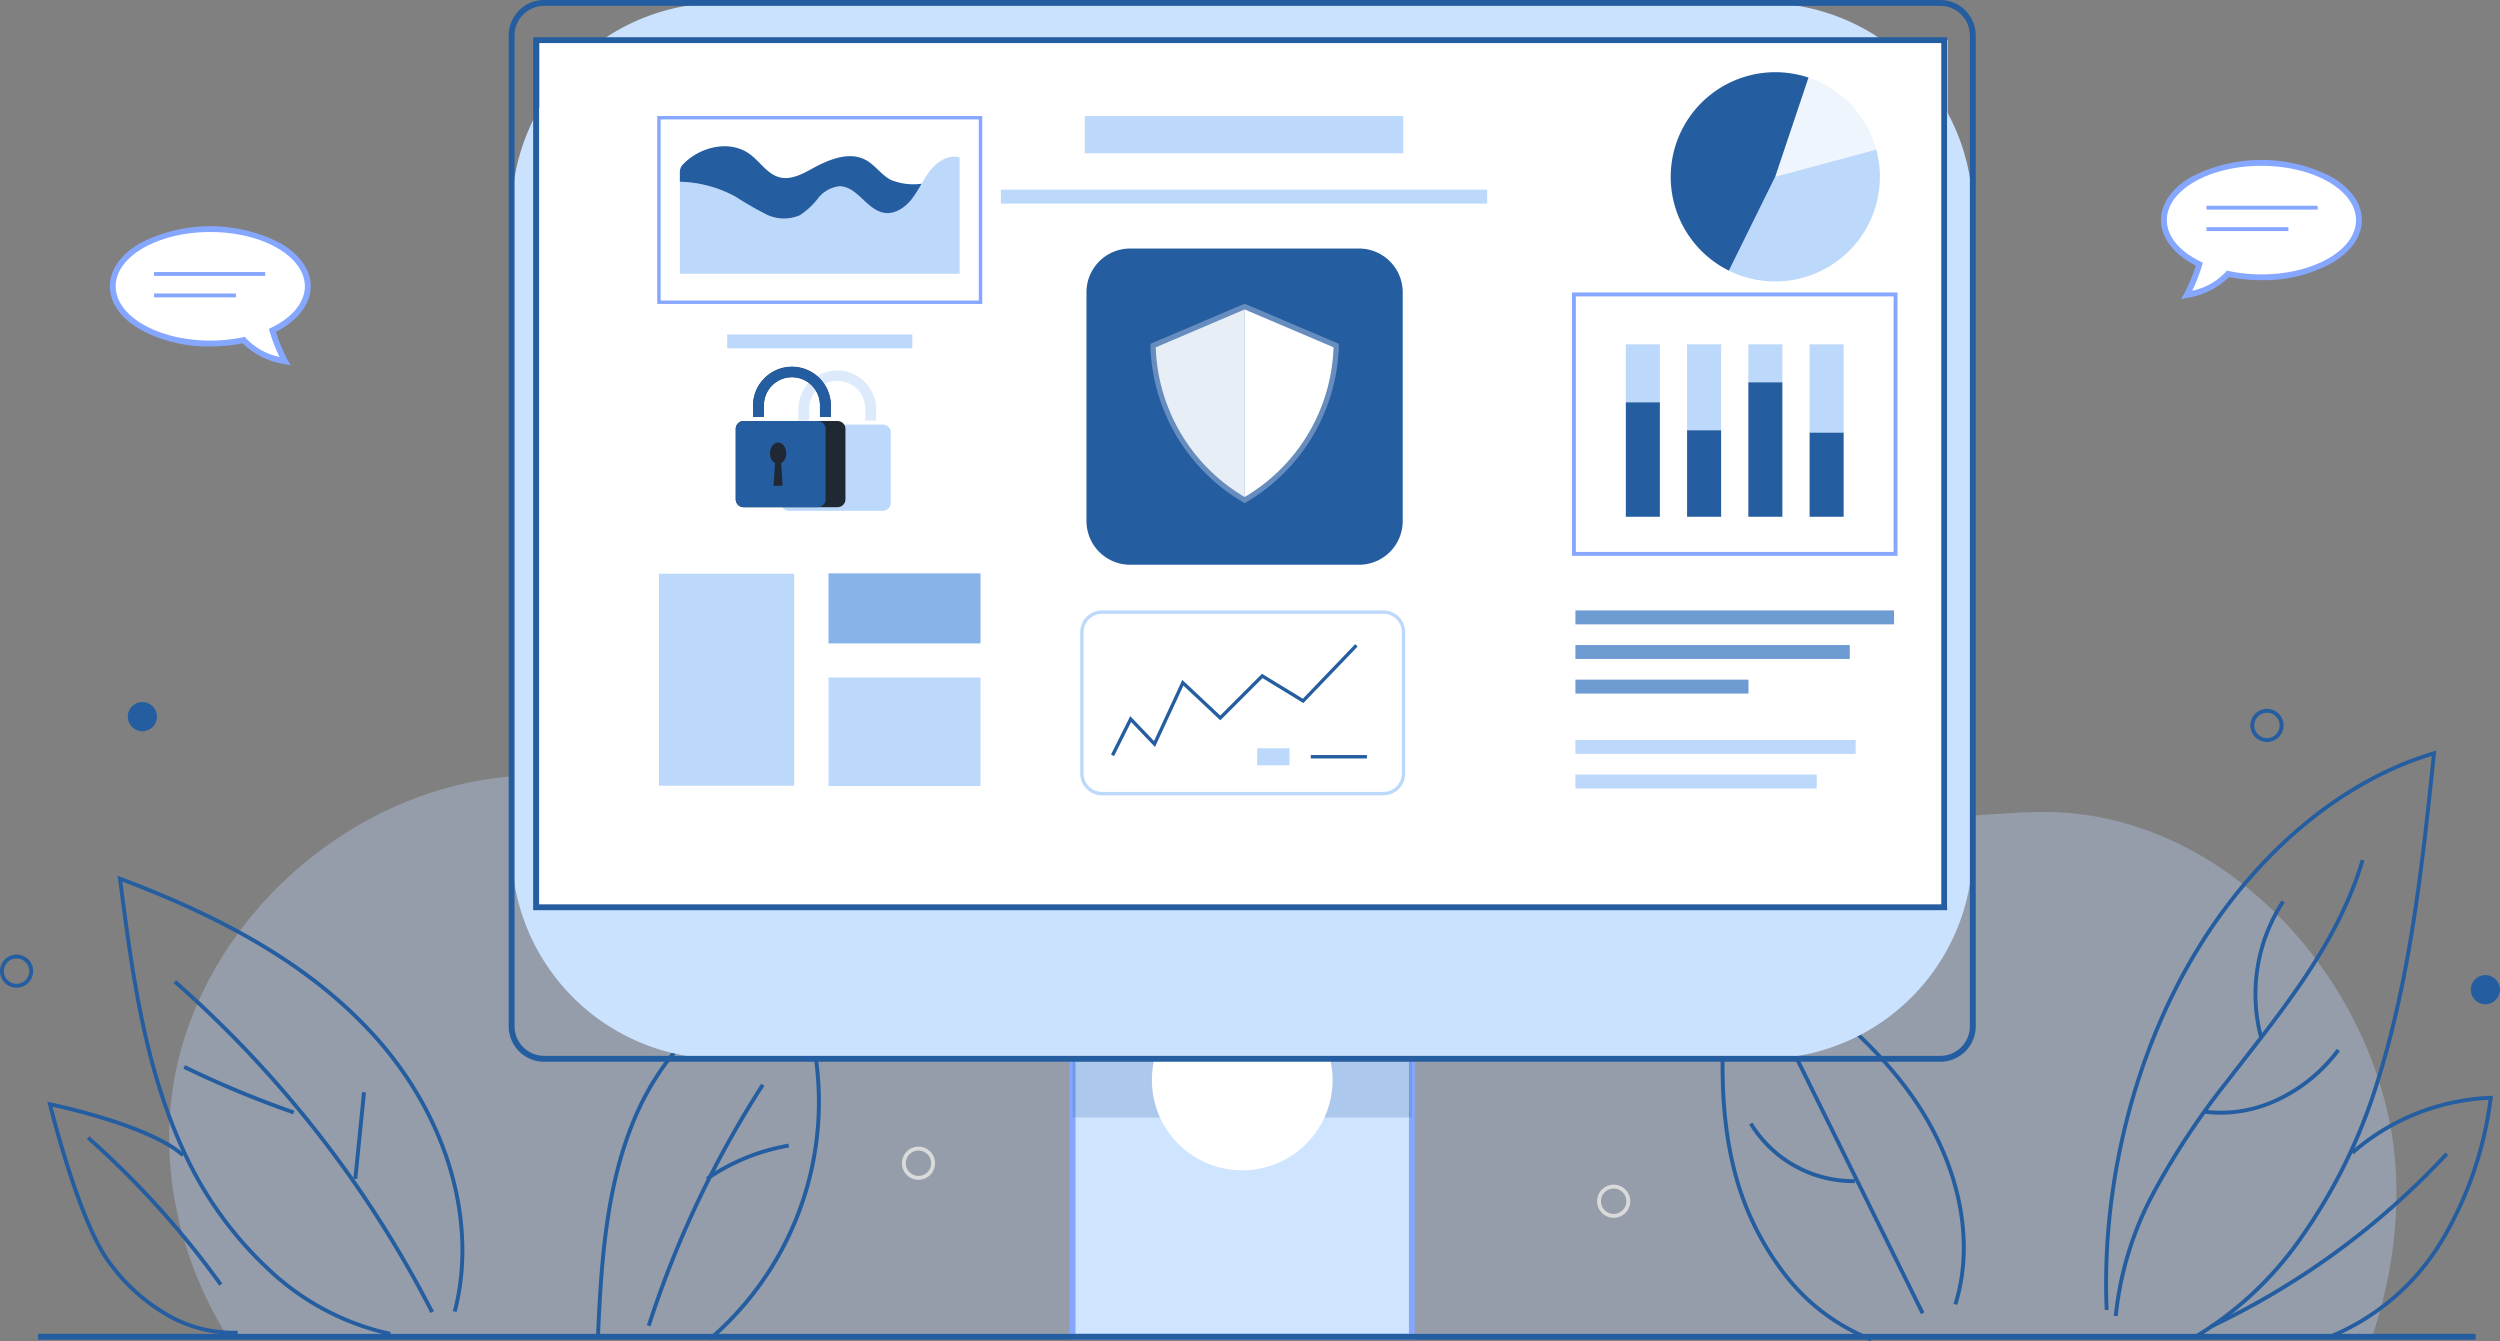
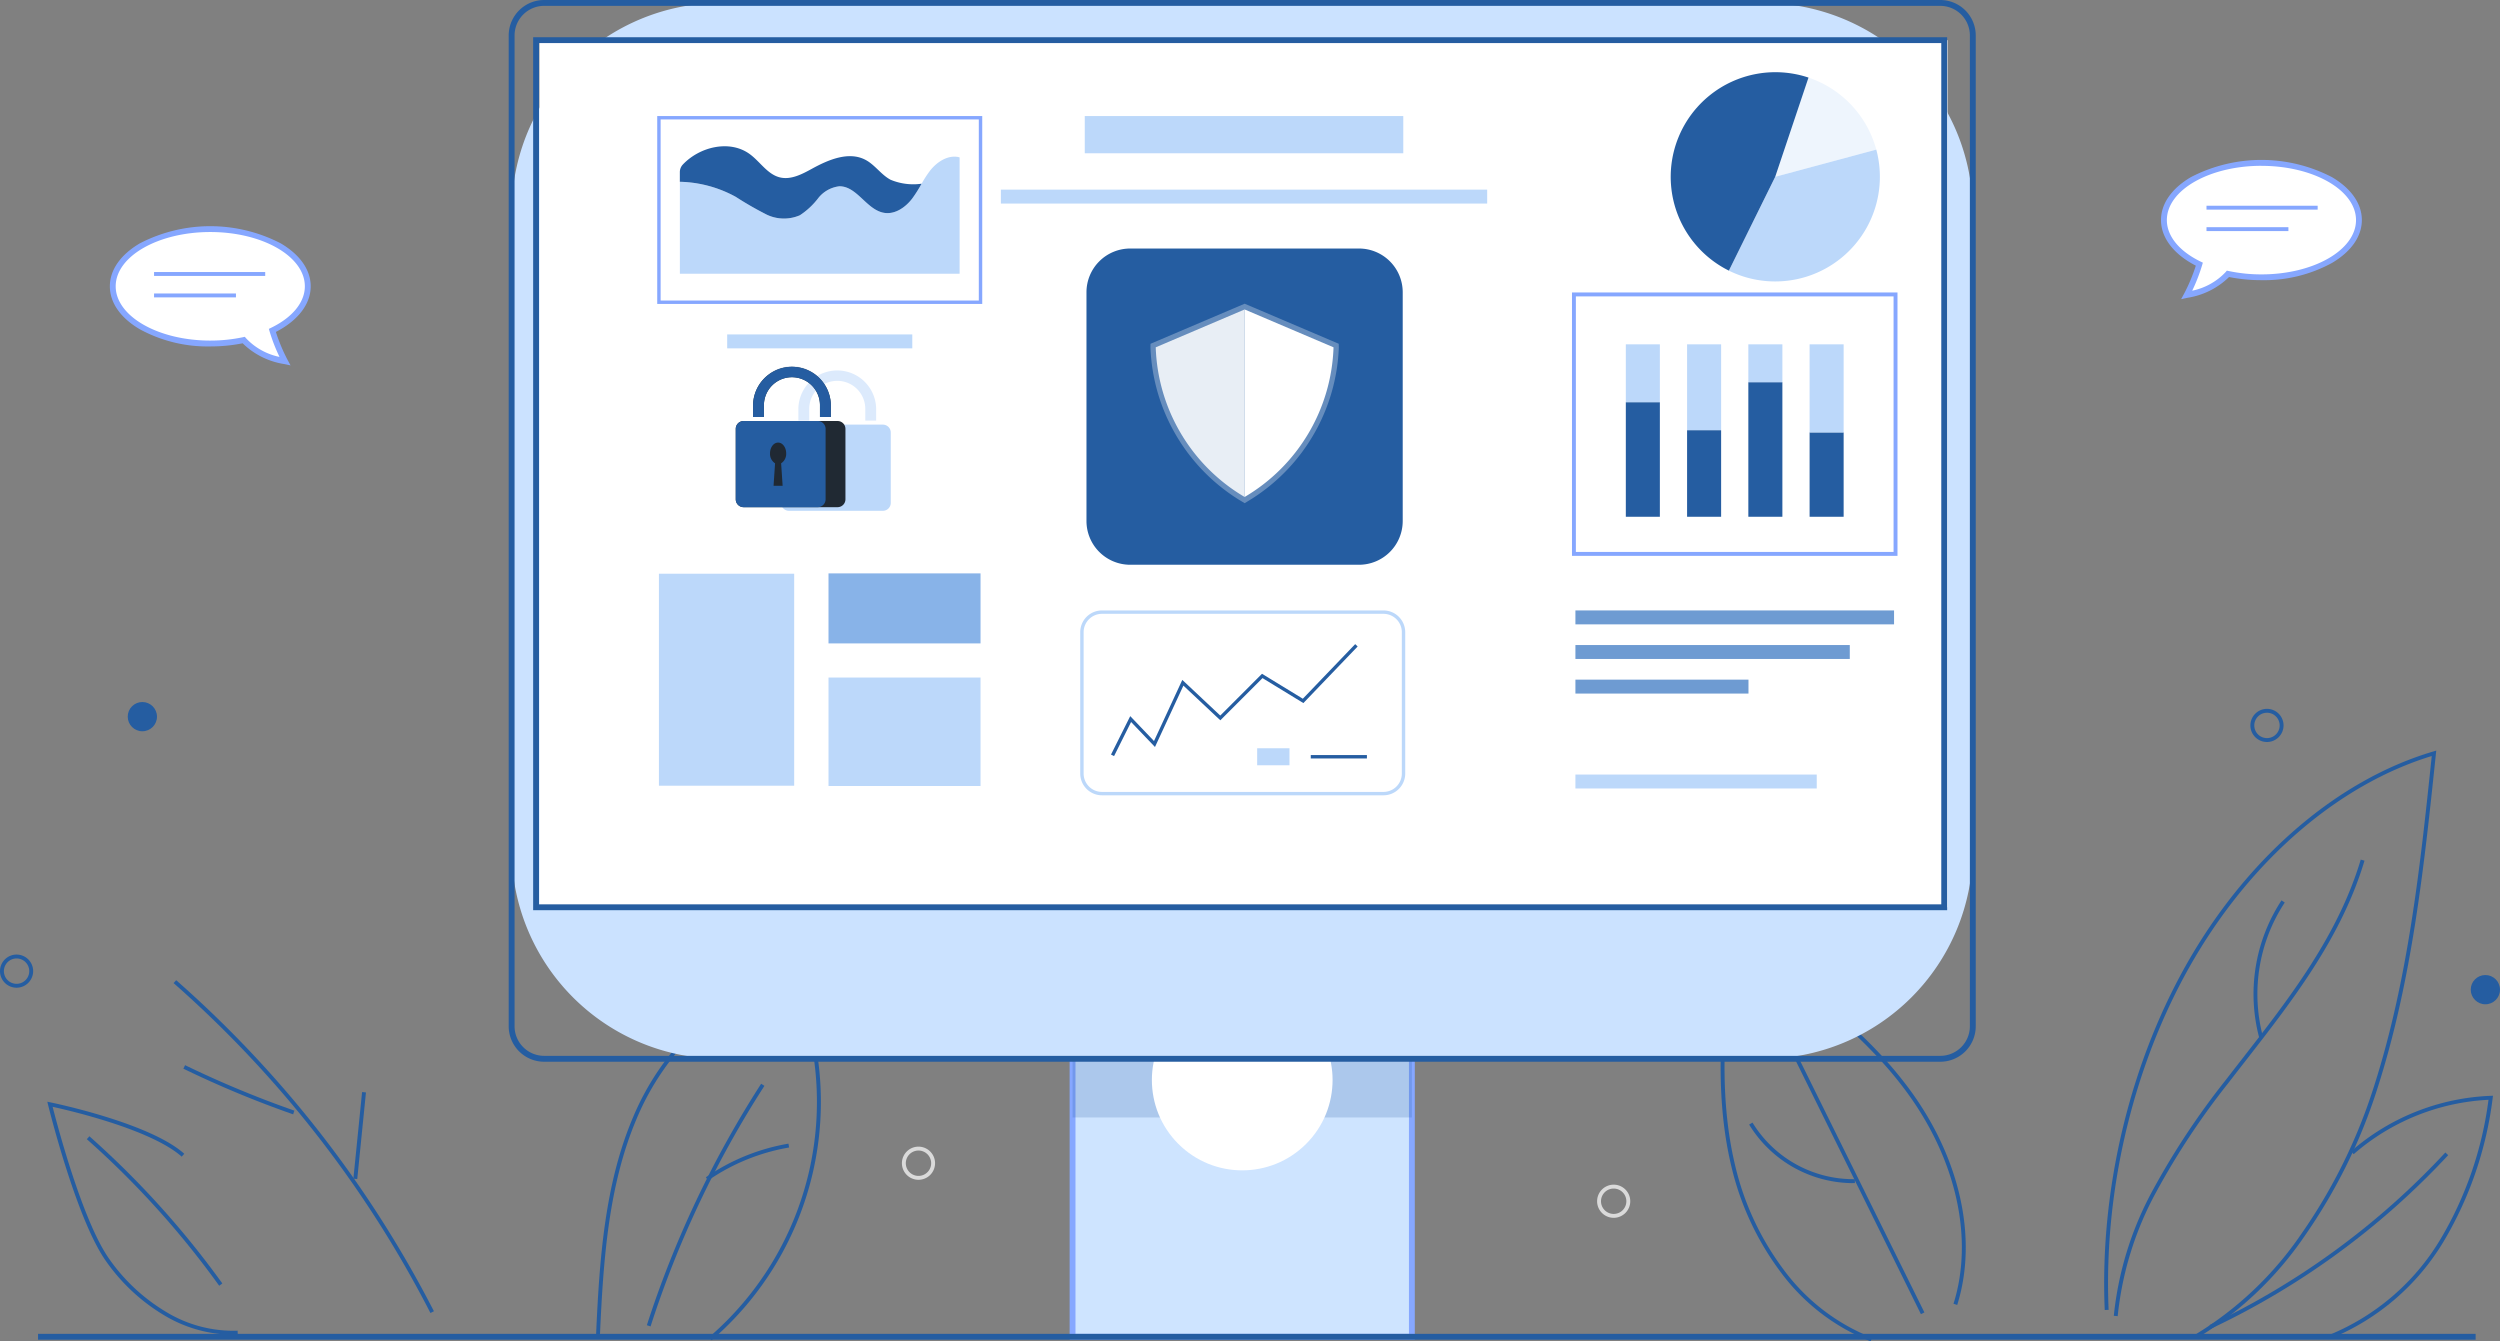
<svg xmlns="http://www.w3.org/2000/svg" id="secure-and-scalable-img" width="397.575" height="213.312" viewBox="0 0 397.575 213.312">
  <rect x="0" y="0" width="397.575" height="213.312" fill="#808080" stroke="none" />
  <g id="Group_13795" data-name="Group 13795" transform="translate(0 87.474)">
-     <path id="Path_19204" data-name="Path 19204" d="M541.45,703.708c-4.838-26.219-27.53-49.692-54.187-50.208-9.9-.192-20.349,2.506-29.388-1.538-6.685-2.992-11.326-9.176-17.277-13.445-9.08-6.512-20.9-8.251-32.01-7.07s-21.741,5.028-32.243,8.844a81.024,81.024,0,0,0-128.918,7.38c-27.633-.344-53.868,21.514-58.519,48.756-2.386,13.977,1.069,28.5,8.527,40.522H538.484C542.234,726.008,543.364,714.08,541.45,703.708Z" transform="translate(-161.26 -611.836)" fill="#bcd8fa" opacity="0.34" />
    <g id="Group_13790" data-name="Group 13790" transform="translate(273.632 31.897)">
      <g id="Group_13787" data-name="Group 13787" transform="translate(60.99)">
        <path id="Path_19205" data-name="Path 19205" d="M2355.178,928.424l-.311-.538a54.946,54.946,0,0,0,17.017-16.123,86.308,86.308,0,0,0,11.5-23.327c5.461-16.989,7.386-35.1,9.219-52.637-14.587,4.455-28.316,16.147-37.728,32.151-9.518,16.184-14.5,36.568-13.659,55.924l-.619.027c-.841-19.473,4.169-39.98,13.745-56.265,9.586-16.3,23.63-28.171,38.532-32.566l.445-.131-.049.46c-1.852,17.711-3.766,36.027-9.294,53.226a86.9,86.9,0,0,1-11.582,23.5,55.558,55.558,0,0,1-17.212,16.3Z" transform="translate(-2340.503 -834.94)" fill="#255da1" />
        <path id="Path_19206" data-name="Path 19206" d="M2351.868,1028.74l-.618-.053a52.837,52.837,0,0,1,6.226-20.034,120.68,120.68,0,0,1,11.558-17.445c.864-1.119,1.75-2.259,2.608-3.36,7.5-9.626,15.252-19.581,18.882-31.718l.595.177c-3.663,12.248-11.453,22.249-18.986,31.921-.858,1.1-1.744,2.239-2.606,3.357a120.23,120.23,0,0,0-11.5,17.354,52.237,52.237,0,0,0-6.157,19.8Z" transform="translate(-2349.714 -938.803)" fill="#255da1" />
-         <path id="Path_19207" data-name="Path 19207" d="M2454.982,1177.127a19.18,19.18,0,0,1-2.552-.169l.083-.615a20.5,20.5,0,0,0,11.329-1.86,25.436,25.436,0,0,0,9.582-7.833l.5.372a26.043,26.043,0,0,1-9.816,8.023,21.761,21.761,0,0,1-9.12,2.08Z" transform="translate(-2436.428 -1119.225)" fill="#255da1" />
        <path id="Path_19208" data-name="Path 19208" d="M2507.493,1023.357a27.169,27.169,0,0,1,3.547-21.867l.512.349a26.523,26.523,0,0,0-3.464,21.348l-.6.17Z" transform="translate(-2482.83 -977.678)" fill="#255da1" />
      </g>
      <g id="Group_13788" data-name="Group 13788" transform="translate(77.744 54.885)">
        <path id="Path_19209" data-name="Path 19209" d="M2590.079,1257.506l-.219-.58a36.874,36.874,0,0,0,17.835-15.281,57.82,57.82,0,0,0,7.638-22.169,35.32,35.32,0,0,0-21.443,8.65l-.41-.465a35.936,35.936,0,0,1,22.2-8.818l.371-.013-.053.366a58.66,58.66,0,0,1-7.779,22.777A37.5,37.5,0,0,1,2590.079,1257.506Z" transform="translate(-2570.964 -1218.83)" fill="#255da1" />
        <path id="Path_19210" data-name="Path 19210" d="M2457.953,1309.976l-.263-.562a122.7,122.7,0,0,0,37.506-27.444l.455.422a123.292,123.292,0,0,1-37.7,27.585Z" transform="translate(-2457.69 -1272.943)" fill="#255da1" />
      </g>
      <g id="Group_13789" data-name="Group 13789" transform="translate(0 29.193)">
        <path id="Path_19211" data-name="Path 19211" d="M1937.774,1103.877a32.676,32.676,0,0,1-14.32-11.014,45.264,45.264,0,0,1-7.813-16.709c-2.952-12.222-1.554-25.26-.013-36.52l.069-.5.416.292c9.9,6.938,20.139,14.111,27.565,24.008,8.269,11.02,11.208,23.976,7.858,34.657l-.592-.186c3.29-10.491.387-23.238-7.762-34.1-7.263-9.679-17.277-16.76-27.009-23.58-1.505,11.088-2.812,23.85.07,35.787a44.642,44.642,0,0,0,7.7,16.479,32.053,32.053,0,0,0,14.044,10.809l-.219.58Z" transform="translate(-1913.911 -1039.13)" fill="#255da1" />
        <rect id="Rectangle_5332" data-name="Rectangle 5332" width="0.62" height="53.997" transform="translate(7.935 12.012) rotate(-26.29)" fill="#255da1" />
        <path id="Path_19212" data-name="Path 19212" d="M1962.03,1258.311a19.472,19.472,0,0,1-16.41-9.313l.533-.317a18.832,18.832,0,0,0,16.273,9l.014.62c-.136,0-.273,0-.409,0Z" transform="translate(-1941.086 -1218.721)" fill="#255da1" />
      </g>
    </g>
    <g id="Group_13794" data-name="Group 13794" transform="translate(7.525 51.796)">
      <g id="Group_13791" data-name="Group 13791" transform="translate(11.185)">
-         <path id="Path_19213" data-name="Path 19213" d="M174.167,1047.276a41.158,41.158,0,0,1-19.623-10.441,59.318,59.318,0,0,1-13.286-18.4c-6.459-13.782-8.428-29.043-10.332-43.8l-.066-.51.482.18c18.387,6.88,31.236,14.8,40.438,24.912,11.761,12.929,16.736,29.9,12.987,44.288l-.6-.156c3.7-14.188-1.225-30.939-12.846-43.715-9.053-9.952-21.68-17.765-39.714-24.568,1.879,14.552,3.869,29.571,10.214,43.107a58.666,58.666,0,0,0,13.145,18.209,40.539,40.539,0,0,0,19.328,10.29l-.124.608Z" transform="translate(-130.86 -974.12)" fill="#255da1" />
        <path id="Path_19214" data-name="Path 19214" d="M233.928,1143.212a177.921,177.921,0,0,0-40.848-52.466l.409-.466a178.536,178.536,0,0,1,40.991,52.649Z" transform="translate(-184.184 -1073.673)" fill="#255da1" />
        <path id="Path_19215" data-name="Path 19215" d="M221.41,1192.636a163.381,163.381,0,0,1-17.45-7.259l.272-.558a163.01,163.01,0,0,0,17.384,7.231l-.2.585Z" transform="translate(-193.509 -1154.696)" fill="#255da1" />
        <rect id="Rectangle_5333" data-name="Rectangle 5333" width="13.848" height="0.62" transform="matrix(0.1, -0.995, 0.995, 0.1, 37.488, 48.174)" fill="#255da1" />
      </g>
      <g id="Group_13792" data-name="Group 13792" transform="translate(0 35.934)">
        <path id="Path_19216" data-name="Path 19216" d="M81.993,1262.515a21.5,21.5,0,0,1-10.884-3.151,30.134,30.134,0,0,1-9.132-8.525c-1.993-2.812-4.152-7.861-6.419-15-1.684-5.308-2.8-9.855-2.812-9.9l-.116-.476.48.1c.645.131,15.86,3.294,21.3,8.178L74,1234.2c-2.193-1.967-6.517-3.979-12.5-5.817-3.613-1.11-6.837-1.85-8.025-2.11.742,2.914,4.775,18.227,9.014,24.211a29.517,29.517,0,0,0,8.941,8.349,20.584,20.584,0,0,0,11.46,3.042l.031.619c-.306.016-.615.023-.922.023Z" transform="translate(-52.63 -1225.46)" fill="#255da1" />
        <path id="Path_19217" data-name="Path 19217" d="M117.62,1287.672a141.7,141.7,0,0,0-21.05-23.307l.412-.465a142.318,142.318,0,0,1,21.141,23.408l-.5.362Z" transform="translate(-90.288 -1258.404)" fill="#255da1" />
      </g>
      <g id="Group_13793" data-name="Group 13793" transform="translate(87.266 15.964)">
        <path id="Path_19218" data-name="Path 19218" d="M681.373,1143.677l-.4-.47a49.389,49.389,0,0,0,13.233-56.734,29.608,29.608,0,0,0-14.838,7.686,41.81,41.81,0,0,0-9.922,14.343c-4.432,10.475-5.278,22.213-5.813,34.323l-.619-.027c.538-12.17,1.39-23.968,5.862-34.537a42.441,42.441,0,0,1,10.072-14.557,30.135,30.135,0,0,1,15.4-7.883l.24-.04.1.223a50.009,50.009,0,0,1-13.3,57.673Z" transform="translate(-663.01 -1085.78)" fill="#255da1" />
        <path id="Path_19219" data-name="Path 19219" d="M720.11,1244.062l-.59-.19a163.542,163.542,0,0,1,18.174-38.4l.522.336a162.908,162.908,0,0,0-18.106,38.257Z" transform="translate(-711.441 -1188.358)" fill="#255da1" />
        <path id="Path_19220" data-name="Path 19220" d="M785.493,1277.973l-.353-.51a32.845,32.845,0,0,1,13.138-5.353l.1.612a32.243,32.243,0,0,0-12.887,5.251Z" transform="translate(-767.679 -1245.47)" fill="#255da1" />
      </g>
    </g>
    <path id="Path_19221" data-name="Path 19221" d="M1779.146,1323.013a2.636,2.636,0,1,1,2.636-2.636A2.639,2.639,0,0,1,1779.146,1323.013Zm0-4.652a2.016,2.016,0,1,0,2.016,2.016A2.019,2.019,0,0,0,1779.146,1318.361Z" transform="translate(-1522.522 -1216.817)" fill="#dadada" />
    <path id="Path_19222" data-name="Path 19222" d="M2505.8,793.743a2.636,2.636,0,1,1,2.636-2.636A2.639,2.639,0,0,1,2505.8,793.743Zm0-4.652a2.016,2.016,0,1,0,2.016,2.016A2.019,2.019,0,0,0,2505.8,789.09Z" transform="translate(-2145.283 -763.216)" fill="#255da1" />
    <circle id="Ellipse_364" data-name="Ellipse 364" cx="2.326" cy="2.326" r="2.326" transform="translate(392.922 67.586)" fill="#255da1" />
    <circle id="Ellipse_365" data-name="Ellipse 365" cx="2.326" cy="2.326" r="2.326" transform="translate(20.313 24.168)" fill="#255da1" />
    <path id="Path_19223" data-name="Path 19223" d="M2.636,1067.053a2.636,2.636,0,1,1,2.636-2.636A2.639,2.639,0,0,1,2.636,1067.053Zm0-4.652a2.016,2.016,0,1,0,2.016,2.016A2.019,2.019,0,0,0,2.636,1062.4Z" transform="translate(0 -997.451)" fill="#255da1" />
    <path id="Path_19224" data-name="Path 19224" d="M1005.856,1280.713a2.636,2.636,0,1,1,2.636-2.636A2.639,2.639,0,0,1,1005.856,1280.713Zm0-4.652a2.016,2.016,0,1,0,2.016,2.016A2.019,2.019,0,0,0,1005.856,1276.061Z" transform="translate(-859.789 -1180.564)" fill="#dadada" />
  </g>
  <g id="Group_13796" data-name="Group 13796" transform="translate(17.471 35.974)">
    <path id="Path_19225" data-name="Path 19225" d="M156.453,263.967c0-5.024-6.943-9.1-15.507-9.1s-15.507,4.073-15.507,9.1,6.943,9.1,15.507,9.1a25.46,25.46,0,0,0,5.323-.55c1.159,1.4,3.168,2.642,6.554,3.361a27.854,27.854,0,0,1-2-4.894C154.26,269.313,156.453,266.789,156.453,263.967Z" transform="translate(-124.977 -254.405)" fill="#fff" />
    <path id="Path_19226" data-name="Path 19226" d="M150.938,273.755l-.988-.21a12.082,12.082,0,0,1-6.63-3.305,26.007,26.007,0,0,1-5.15.5,22.488,22.488,0,0,1-11.2-2.728c-3.077-1.806-4.771-4.232-4.771-6.834s1.694-5.028,4.771-6.834a24.357,24.357,0,0,1,22.4,0c3.077,1.806,4.771,4.232,4.771,6.834,0,2.814-2.013,5.443-5.54,7.256a27.873,27.873,0,0,0,1.853,4.431l.483.888Zm-7.269-4.541.18.216a10.09,10.09,0,0,0,5.33,2.975,27.639,27.639,0,0,1-1.584-4.08l-.11-.377.353-.172c3.413-1.656,5.371-4.059,5.371-6.6,0-4.759-6.747-8.631-15.04-8.631s-15.04,3.872-15.04,8.631,6.747,8.631,15.04,8.631a24.922,24.922,0,0,0,5.224-.54l.276-.059Z" transform="translate(-122.2 -251.62)" fill="#86a7ff" />
  </g>
  <g id="Group_13797" data-name="Group 13797" transform="translate(24.499 43.261)">
    <rect id="Rectangle_5334" data-name="Rectangle 5334" width="17.677" height="0.62" fill="#86a7ff" />
    <rect id="Rectangle_5335" data-name="Rectangle 5335" width="13.025" height="0.62" transform="translate(0 3.411)" fill="#86a7ff" />
  </g>
  <g id="Group_13801" data-name="Group 13801" transform="translate(343.663 25.429)">
    <g id="Group_13799" data-name="Group 13799">
      <path id="Path_19227" data-name="Path 19227" d="M2407,190.217c0-5.024,6.943-9.1,15.507-9.1s15.507,4.073,15.507,9.1-6.943,9.1-15.507,9.1a25.459,25.459,0,0,1-5.323-.55c-1.159,1.4-3.168,2.642-6.554,3.361a27.851,27.851,0,0,0,2-4.894C2409.193,195.563,2407,193.039,2407,190.217Z" transform="translate(-2406.534 -180.654)" fill="#fff" />
      <path id="Path_19228" data-name="Path 19228" d="M2406.944,200l.483-.888a27.864,27.864,0,0,0,1.853-4.431c-3.527-1.813-5.54-4.442-5.54-7.256,0-2.6,1.694-5.028,4.771-6.834a24.358,24.358,0,0,1,22.4,0c3.077,1.806,4.771,4.232,4.771,6.834s-1.694,5.028-4.771,6.834a22.475,22.475,0,0,1-11.2,2.728,26.016,26.016,0,0,1-5.15-.5,12.076,12.076,0,0,1-6.629,3.305l-.988.21Zm12.769-21.2c-8.294,0-15.04,3.872-15.04,8.631,0,2.536,1.957,4.941,5.371,6.6l.353.172-.11.377a27.646,27.646,0,0,1-1.584,4.08,10.089,10.089,0,0,0,5.33-2.975l.18-.216.276.059a25.029,25.029,0,0,0,5.224.54c8.294,0,15.041-3.872,15.041-8.631s-6.747-8.631-15.041-8.631Z" transform="translate(-2403.74 -177.86)" fill="#86a7ff" />
    </g>
    <g id="Group_13800" data-name="Group 13800" transform="translate(7.237 7.289)">
      <rect id="Rectangle_5336" data-name="Rectangle 5336" width="17.677" height="0.62" fill="#86a7ff" />
      <rect id="Rectangle_5337" data-name="Rectangle 5337" width="13.025" height="0.62" transform="translate(0 3.411)" fill="#86a7ff" />
    </g>
  </g>
  <g id="Group_13803" data-name="Group 13803" transform="translate(170.104 151.338)">
    <g id="Group_13802" data-name="Group 13802">
      <rect id="Rectangle_5338" data-name="Rectangle 5338" width="53.961" height="60.784" transform="translate(0.466 0.466)" fill="#cee4ff" />
      <path id="Path_19229" data-name="Path 19229" d="M1244.682,1120.244H1189.79V1058.53h54.892Zm-53.961-.931h53.031v-59.853h-53.031Z" transform="translate(-1189.79 -1058.53)" fill="#86a7ff" />
    </g>
    <rect id="Rectangle_5339" data-name="Rectangle 5339" width="53.961" height="25.903" transform="translate(0.466 0.466)" fill="#255da1" opacity="0.2" />
    <circle id="Ellipse_366" data-name="Ellipse 366" cx="14.369" cy="14.369" r="14.369" transform="translate(7.127 20.416) rotate(-45)" fill="#fff" />
  </g>
  <g id="Group_13806" data-name="Group 13806" transform="translate(80.898)">
    <g id="Group_13804" data-name="Group 13804">
      <path id="Path_19241" data-name="Path 19241" d="M33.34,0H199.034a33.34,33.34,0,0,1,33.34,33.34V134.577a33.34,33.34,0,0,1-33.34,33.34H33.34A33.34,33.34,0,0,1,0,134.577V33.34A33.34,33.34,0,0,1,33.34,0Z" transform="translate(0.465 0.465)" fill="#cbe2ff" />
      <path id="Path_19230" data-name="Path 19230" d="M793.51,168.848H571.474a5.641,5.641,0,0,1-5.634-5.634V5.634A5.641,5.641,0,0,1,571.474,0H793.51a5.641,5.641,0,0,1,5.634,5.634v157.58a5.641,5.641,0,0,1-5.634,5.634ZM571.474.931a4.709,4.709,0,0,0-4.7,4.7v157.58a4.709,4.709,0,0,0,4.7,4.7H793.51a4.709,4.709,0,0,0,4.7-4.7V5.634a4.709,4.709,0,0,0-4.7-4.7H571.474Z" transform="translate(-565.84)" fill="#255da1" />
    </g>
    <g id="Group_13805" data-name="Group 13805" transform="translate(4.219 5.922)">
      <rect id="Rectangle_5341" data-name="Rectangle 5341" width="223.937" height="137.896" transform="translate(0.67 0.465)" fill="#fff" />
      <path id="Path_19231" data-name="Path 19231" d="M820.218,180.247H595.35V41.42H820.218Zm-223.939-.931H819.286V42.349H596.279Z" transform="translate(-595.68 -41.42)" fill="#255da1" />
    </g>
  </g>
  <g id="Group_13819" data-name="Group 13819" transform="translate(104.519 18.455)">
    <g id="Group_13807" data-name="Group 13807" transform="translate(27.649)">
      <rect id="Rectangle_5342" data-name="Rectangle 5342" width="50.652" height="5.92" transform="translate(40.343)" fill="#bcd8fa" />
      <rect id="Rectangle_5343" data-name="Rectangle 5343" width="77.335" height="2.215" transform="translate(27.002 11.702)" fill="#bcd8fa" />
    </g>
    <g id="Group_13808" data-name="Group 13808" transform="translate(146.02 78.622)">
      <rect id="Rectangle_5344" data-name="Rectangle 5344" width="50.673" height="2.215" fill="#6e9bd2" />
      <rect id="Rectangle_5345" data-name="Rectangle 5345" width="43.633" height="2.215" transform="translate(0 5.503)" fill="#6e9bd2" />
      <rect id="Rectangle_5346" data-name="Rectangle 5346" width="27.522" height="2.215" transform="translate(0 11.006)" fill="#6e9bd2" />
    </g>
    <g id="Group_13809" data-name="Group 13809" transform="translate(146.019 99.218)">
-       <rect id="Rectangle_5347" data-name="Rectangle 5347" width="44.57" height="2.215" fill="#bcd8fa" />
      <rect id="Rectangle_5348" data-name="Rectangle 5348" width="38.379" height="2.215" transform="translate(0 5.503)" fill="#bcd8fa" />
    </g>
    <g id="Group_13810" data-name="Group 13810" transform="translate(0.27 72.731)">
      <rect id="Rectangle_5349" data-name="Rectangle 5349" width="21.508" height="33.714" transform="translate(0 0.053)" fill="#bcd8fa" />
      <rect id="Rectangle_5350" data-name="Rectangle 5350" width="24.178" height="11.136" transform="translate(26.968)" fill="#88b3e8" />
      <rect id="Rectangle_5351" data-name="Rectangle 5351" width="24.178" height="17.249" transform="translate(26.968 16.563)" fill="#bcd8fa" />
    </g>
    <g id="Group_13812" data-name="Group 13812" transform="translate(67.269 78.621)">
      <path id="Path_19232" data-name="Path 19232" d="M1235.357,698.042h-44.768a3.462,3.462,0,0,1-3.458-3.458V672.1a3.462,3.462,0,0,1,3.458-3.458h44.768a3.462,3.462,0,0,1,3.458,3.458v22.485A3.462,3.462,0,0,1,1235.357,698.042Zm-44.768-28.861a2.922,2.922,0,0,0-2.918,2.918v22.485a2.921,2.921,0,0,0,2.918,2.918h44.768a2.922,2.922,0,0,0,2.918-2.918V672.1a2.922,2.922,0,0,0-2.918-2.918Z" transform="translate(-1187.13 -668.64)" fill="#bcd8fa" />
      <path id="Path_19233" data-name="Path 19233" d="M1221.855,723.938l-.485-.243,3.058-6.116,3.78,3.959,4.5-9.721,6.036,5.67,6.64-6.641,6.491,3.966,8.328-8.683.39.375-8.63,9-6.5-3.972-6.709,6.711-5.872-5.516-4.519,9.762-3.8-3.977Z" transform="translate(-1216.475 -700.77)" fill="#255da1" />
      <g id="Group_13811" data-name="Group 13811" transform="translate(28.139 21.919)">
        <rect id="Rectangle_5352" data-name="Rectangle 5352" width="5.141" height="2.706" fill="#bcd8fa" />
        <rect id="Rectangle_5353" data-name="Rectangle 5353" width="8.93" height="0.542" transform="translate(8.524 1.082)" fill="#255da1" />
      </g>
    </g>
    <g id="Group_13813" data-name="Group 13813" transform="translate(161.15 -6.982)">
      <path id="Path_19234" data-name="Path 19234" d="M1383.962,326.484a16.673,16.673,0,0,0-10.778-11.454l-5.295,15.779,16.073-4.324Z" transform="translate(-1351.246 -314.166)" fill="#eef5fd" />
      <path id="Path_19235" data-name="Path 19235" d="M1310.557,419.954l-7.367,14.925a16.646,16.646,0,0,0,23.44-19.249l-16.072,4.324Z" transform="translate(-1293.913 -403.311)" fill="#bcd8fa" />
      <path id="Path_19236" data-name="Path 19236" d="M1243.648,308.305a16.644,16.644,0,0,0-12.662,30.7l7.367-14.925,5.295-15.779Z" transform="translate(-1221.71 -307.44)" fill="#255da1" />
    </g>
    <g id="Group_13816" data-name="Group 13816" transform="translate(0 0)">
      <rect id="Rectangle_5354" data-name="Rectangle 5354" width="29.438" height="2.215" transform="translate(11.125 34.729)" fill="#bcd8fa" />
      <g id="Group_13815" data-name="Group 13815">
        <path id="Path_19237" data-name="Path 19237" d="M782.737,343.231H731.05V313.35h51.687Zm-51.146-.542h50.6v-28.8h-50.6Z" transform="translate(-731.05 -313.35)" fill="#86a7ff" />
        <g id="Group_13814" data-name="Group 13814" transform="translate(3.599 4.808)">
          <path id="Path_19238" data-name="Path 19238" d="M800.538,358.6c-1.716-.345-3.414.773-4.5,2.15a17.41,17.41,0,0,0-1.355,2.089,21.866,21.866,0,0,1-1.478,2.339c-1.064,1.394-2.715,2.559-4.443,2.3-2.805-.427-4.339-4.278-7.176-4.228a5.01,5.01,0,0,0-3.363,1.913,11.773,11.773,0,0,1-2.9,2.694,6.362,6.362,0,0,1-5.373-.15,54.208,54.208,0,0,1-4.815-2.774,19.33,19.33,0,0,0-8.894-2.395v14.617h44.485v-18.5c-.061-.016-.123-.036-.186-.049Z" transform="translate(-756.237 -356.887)" fill="#bcd8fa" />
          <path id="Path_19239" data-name="Path 19239" d="M769.931,357.8a6.357,6.357,0,0,0,5.373.15,11.722,11.722,0,0,0,2.9-2.694,5.009,5.009,0,0,1,3.363-1.913c2.836-.05,4.37,3.8,7.176,4.228,1.73.263,3.38-.9,4.443-2.3a21.993,21.993,0,0,0,1.478-2.339,9.378,9.378,0,0,1-4.94-.632c-1.485-.792-2.459-2.338-3.94-3.138-2.658-1.438-5.909-.066-8.557,1.39-1.583.871-3.348,1.8-5.1,1.375-1.983-.486-3.145-2.506-4.8-3.71-3.162-2.306-7.911-1.187-10.614,1.647a.02.02,0,0,1-.006.006,1.767,1.767,0,0,0-.49,1.221v1.535a19.335,19.335,0,0,1,8.894,2.395,53.643,53.643,0,0,0,4.815,2.774Z" transform="translate(-756.22 -346.98)" fill="#255da1" />
        </g>
      </g>
    </g>
    <g id="Group_13818" data-name="Group 13818" transform="translate(145.473 28.056)">
      <path id="Path_19240" data-name="Path 19240" d="M1695.405,354.956H1643.64V313.07h51.765Zm-51.146-.619h50.524V313.692h-50.524Z" transform="translate(-1643.64 -313.07)" fill="#86a7ff" />
      <g id="Group_13817" data-name="Group 13817" transform="translate(8.563 8.249)">
        <rect id="Rectangle_5355" data-name="Rectangle 5355" width="5.413" height="18.222" transform="translate(0 9.2)" fill="#255da1" />
        <rect id="Rectangle_5356" data-name="Rectangle 5356" width="5.413" height="9.2" fill="#bcd8fa" />
        <rect id="Rectangle_5357" data-name="Rectangle 5357" width="5.413" height="13.665" transform="translate(9.742)" fill="#bcd8fa" />
        <rect id="Rectangle_5358" data-name="Rectangle 5358" width="5.413" height="13.757" transform="translate(9.742 13.665)" fill="#255da1" />
        <rect id="Rectangle_5359" data-name="Rectangle 5359" width="5.413" height="21.401" transform="translate(19.484 6.02)" fill="#255da1" />
        <rect id="Rectangle_5360" data-name="Rectangle 5360" width="5.413" height="6.02" transform="translate(19.484)" fill="#bcd8fa" />
        <rect id="Rectangle_5361" data-name="Rectangle 5361" width="5.413" height="13.418" transform="translate(29.226 14.004)" fill="#255da1" />
        <rect id="Rectangle_5362" data-name="Rectangle 5362" width="5.413" height="14.004" transform="translate(29.226)" fill="#bcd8fa" />
      </g>
    </g>
    <g id="Group_13969" data-name="Group 13969" transform="translate(12.487 39.804)">
      <path id="Path_19468" data-name="Path 19468" d="M289.971,195.054H275.034a1.254,1.254,0,0,1-1.254-1.254V182.605a1.254,1.254,0,0,1,1.254-1.254h14.937a1.254,1.254,0,0,1,1.254,1.254V193.8A1.254,1.254,0,0,1,289.971,195.054Z" transform="translate(-266.574 -172.081)" fill="#bcd8fa" />
      <path id="Path_19469" data-name="Path 19469" d="M295.7,159.244h-1.729v-1.87a4.456,4.456,0,0,0-8.913,0v1.87H283.33v-1.87a6.186,6.186,0,0,1,12.371,0Z" transform="translate(-273.372 -150.612)" fill="#dceafc" />
      <path id="Path_19470" data-name="Path 19470" d="M264.971,193.054H250.034a1.254,1.254,0,0,1-1.254-1.254V180.605a1.254,1.254,0,0,1,1.254-1.254h14.937a1.254,1.254,0,0,1,1.254,1.254V191.8A1.254,1.254,0,0,1,264.971,193.054Z" transform="translate(-248.78 -170.657)" fill="#202933" />
      <path id="Path_19471" data-name="Path 19471" d="M261.817,193.054H250.034a1.254,1.254,0,0,1-1.254-1.254V180.605a1.254,1.254,0,0,1,1.254-1.254h11.782a1.254,1.254,0,0,1,1.254,1.254V191.8A1.254,1.254,0,0,1,261.817,193.054Z" transform="translate(-248.78 -170.657)" fill="#255da1" />
      <path id="Path_19472" data-name="Path 19472" d="M270.265,192.964c0-.945-.575-1.711-1.285-1.711s-1.285.766-1.285,1.711a1.779,1.779,0,0,0,.8,1.586l-.238,3.573H269.7l-.238-3.573A1.777,1.777,0,0,0,270.265,192.964Z" transform="translate(-262.244 -179.129)" fill="#202933" />
      <path id="Path_19473" data-name="Path 19473" d="M270.7,157.244h-1.729v-1.87a4.456,4.456,0,0,0-8.913,0v1.87H258.33v-1.87a6.186,6.186,0,0,1,12.371,0Z" transform="translate(-255.578 -149.188)" fill="#263238" />
      <path id="Path_19474" data-name="Path 19474" d="M270.7,157.244h-1.729v-1.87a4.456,4.456,0,0,0-8.913,0v1.87H258.33v-1.87a6.186,6.186,0,0,1,12.371,0Z" transform="translate(-255.578 -149.188)" fill="#255da1" />
      <path id="Path_19475" data-name="Path 19475" d="M276.573,155.375v1.871H275.4v-2.084a5.65,5.65,0,0,0-5.652-5.649,5.5,5.5,0,0,0-3.168.994,6.179,6.179,0,0,1,9.993,4.868Z" transform="translate(-261.45 -149.189)" fill="#255da1" opacity="0.2" />
    </g>
    <g id="Group_13989" data-name="Group 13989" transform="translate(-63.879 -139.326)">
      <path id="Path_19514" data-name="Path 19514" d="M139.1,210.685h36.376a6.958,6.958,0,0,0,6.958-6.958V167.351a6.958,6.958,0,0,0-6.958-6.958H139.1a6.958,6.958,0,0,0-6.958,6.958v36.376A6.958,6.958,0,0,0,139.1,210.685Z" fill="#255da1" />
      <g id="Group_13988" data-name="Group 13988" transform="translate(142.312 169.168)">
        <path id="Path_19516" data-name="Path 19516" d="M152.712,197.05a29.827,29.827,0,0,1-14.54-24.544l.017-.54,14.964-6.372,14.964,6.372.017.54a29.827,29.827,0,0,1-14.54,24.544l-.44.268Z" transform="translate(-138.17 -165.593)" fill="#fff" opacity="0.3" />
        <path id="Path_19517" data-name="Path 19517" d="M147.048,166.136l14.137,6.021a28.711,28.711,0,0,1-14.137,23.8Z" transform="translate(-132.066 -165.22)" fill="#fff" />
        <path id="Path_19518" data-name="Path 19518" d="M152.808,166.136l-14.137,6.021a28.711,28.711,0,0,0,14.137,23.8Z" transform="translate(-137.827 -165.22)" fill="#fff" opacity="0.85" />
      </g>
    </g>
  </g>
  <rect id="Rectangle_5363" data-name="Rectangle 5363" width="387.65" height="0.931" transform="translate(6.048 212.122)" fill="#255da1" />
</svg>